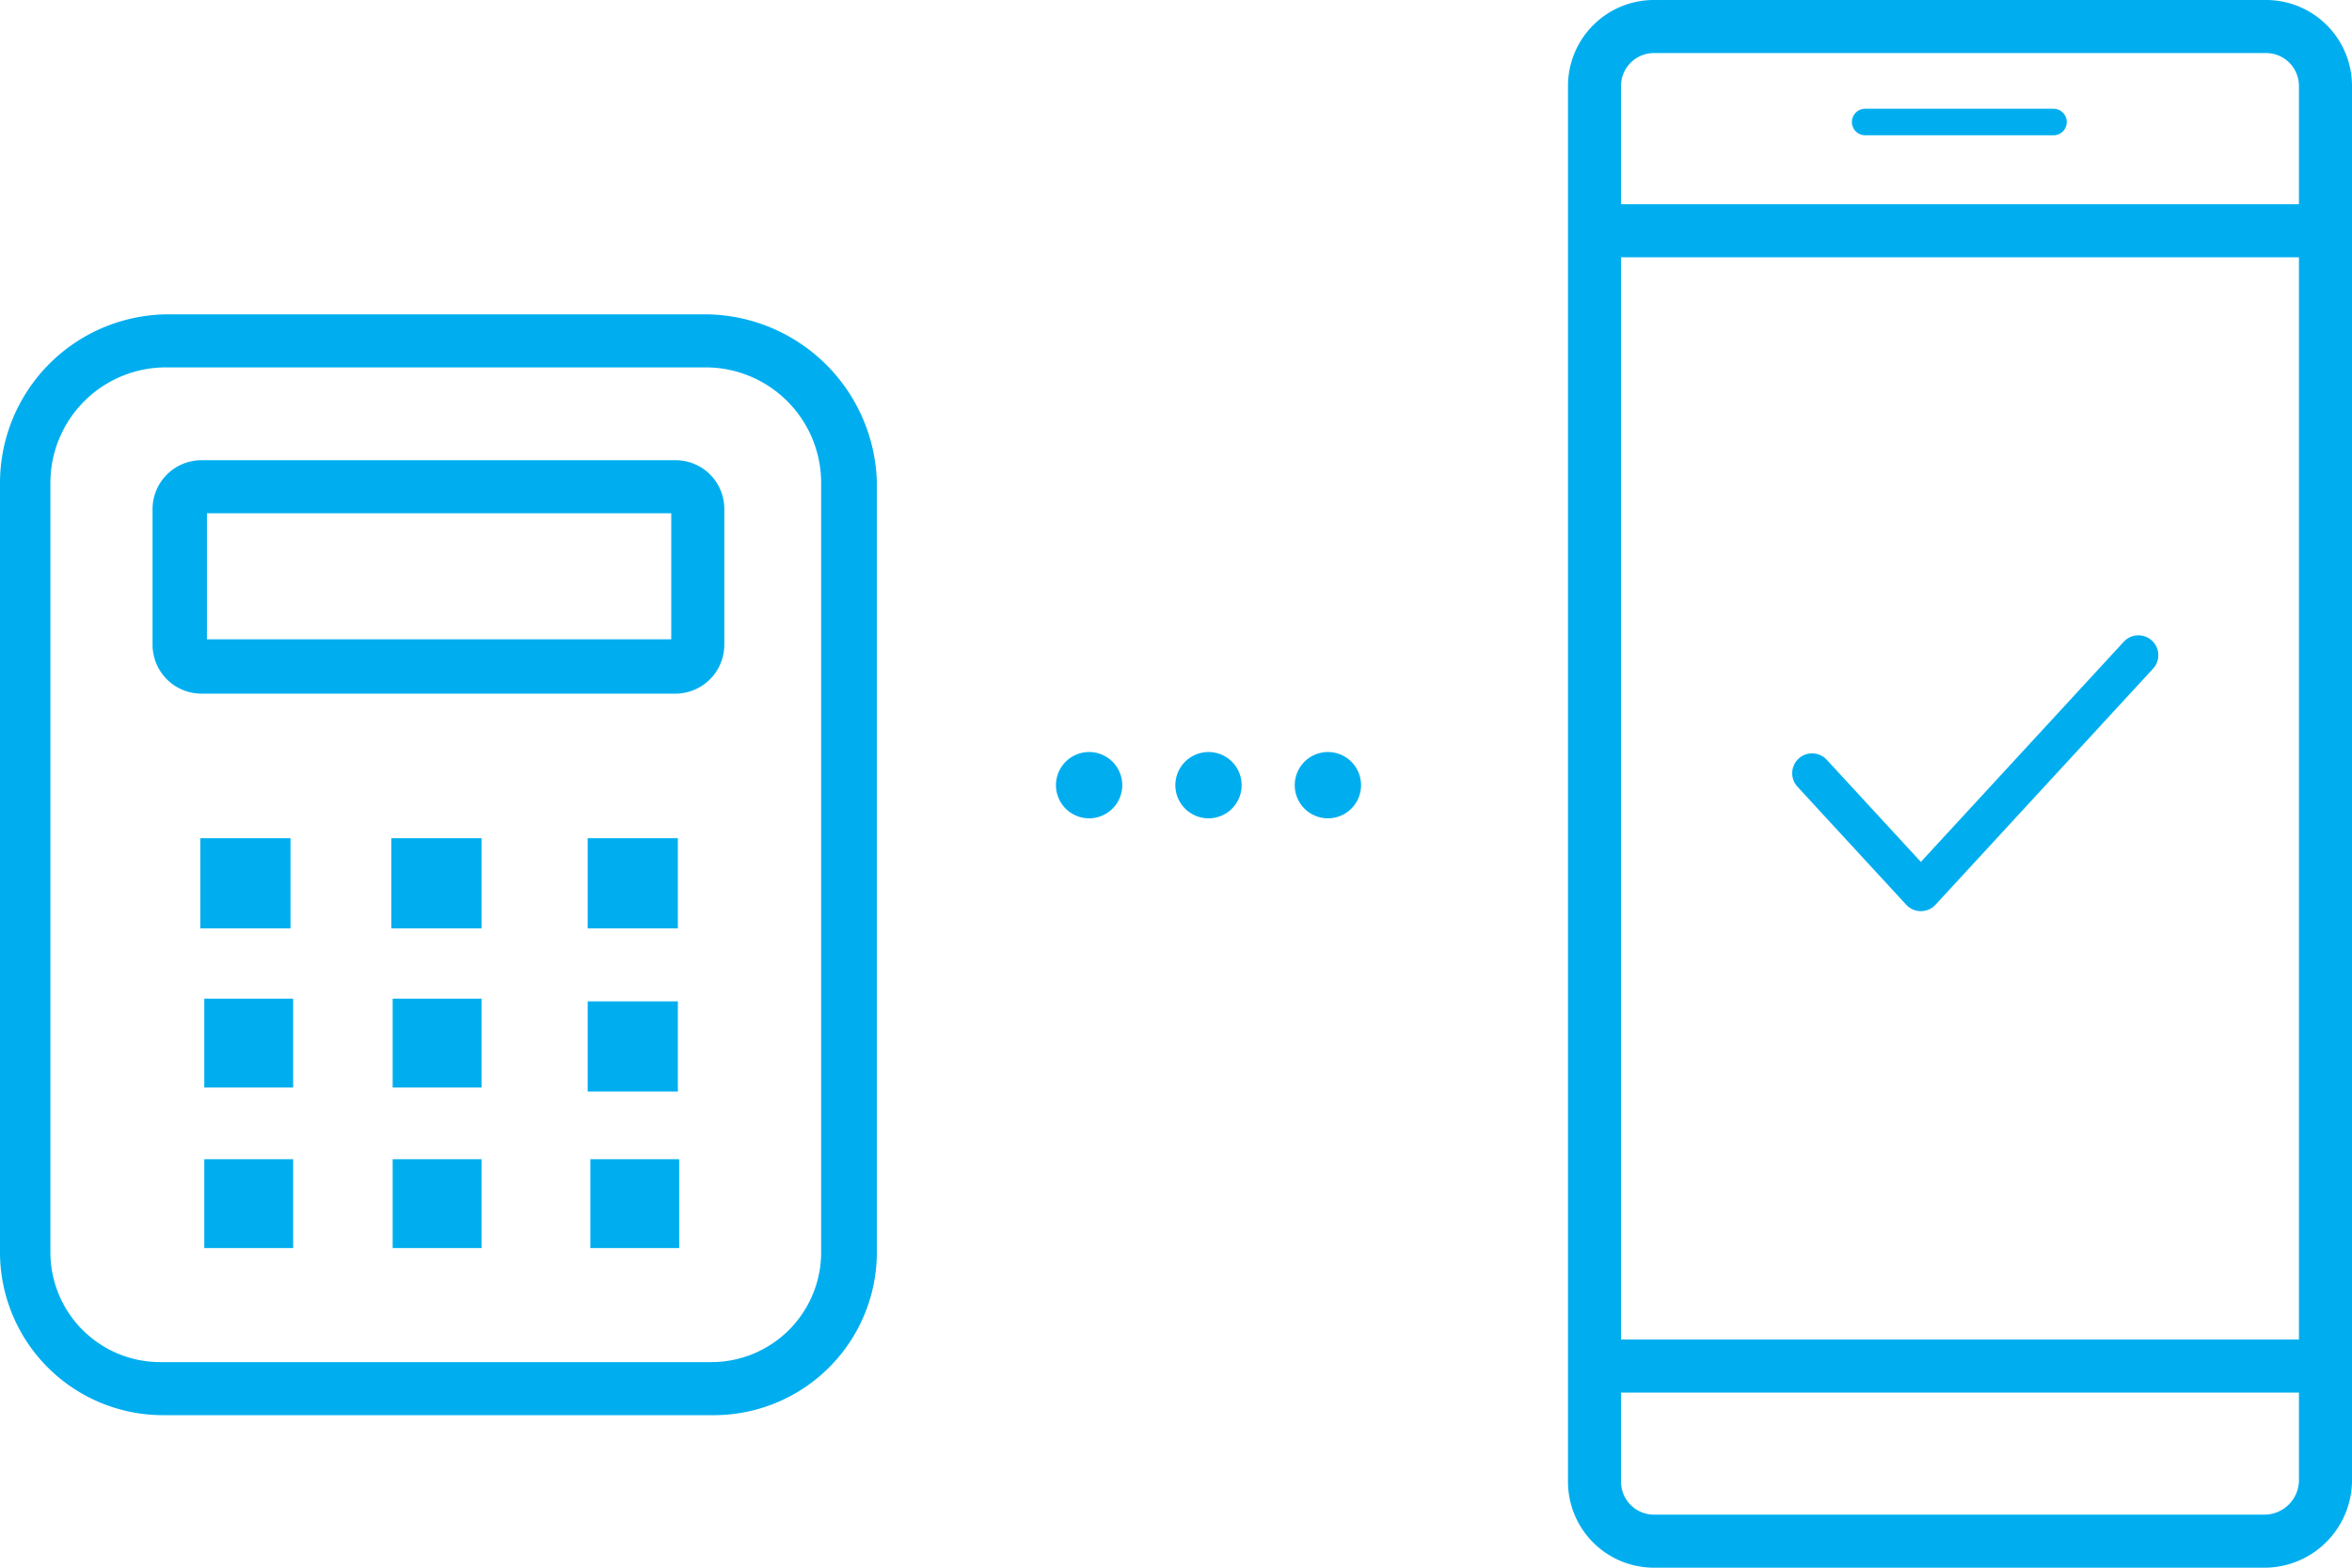
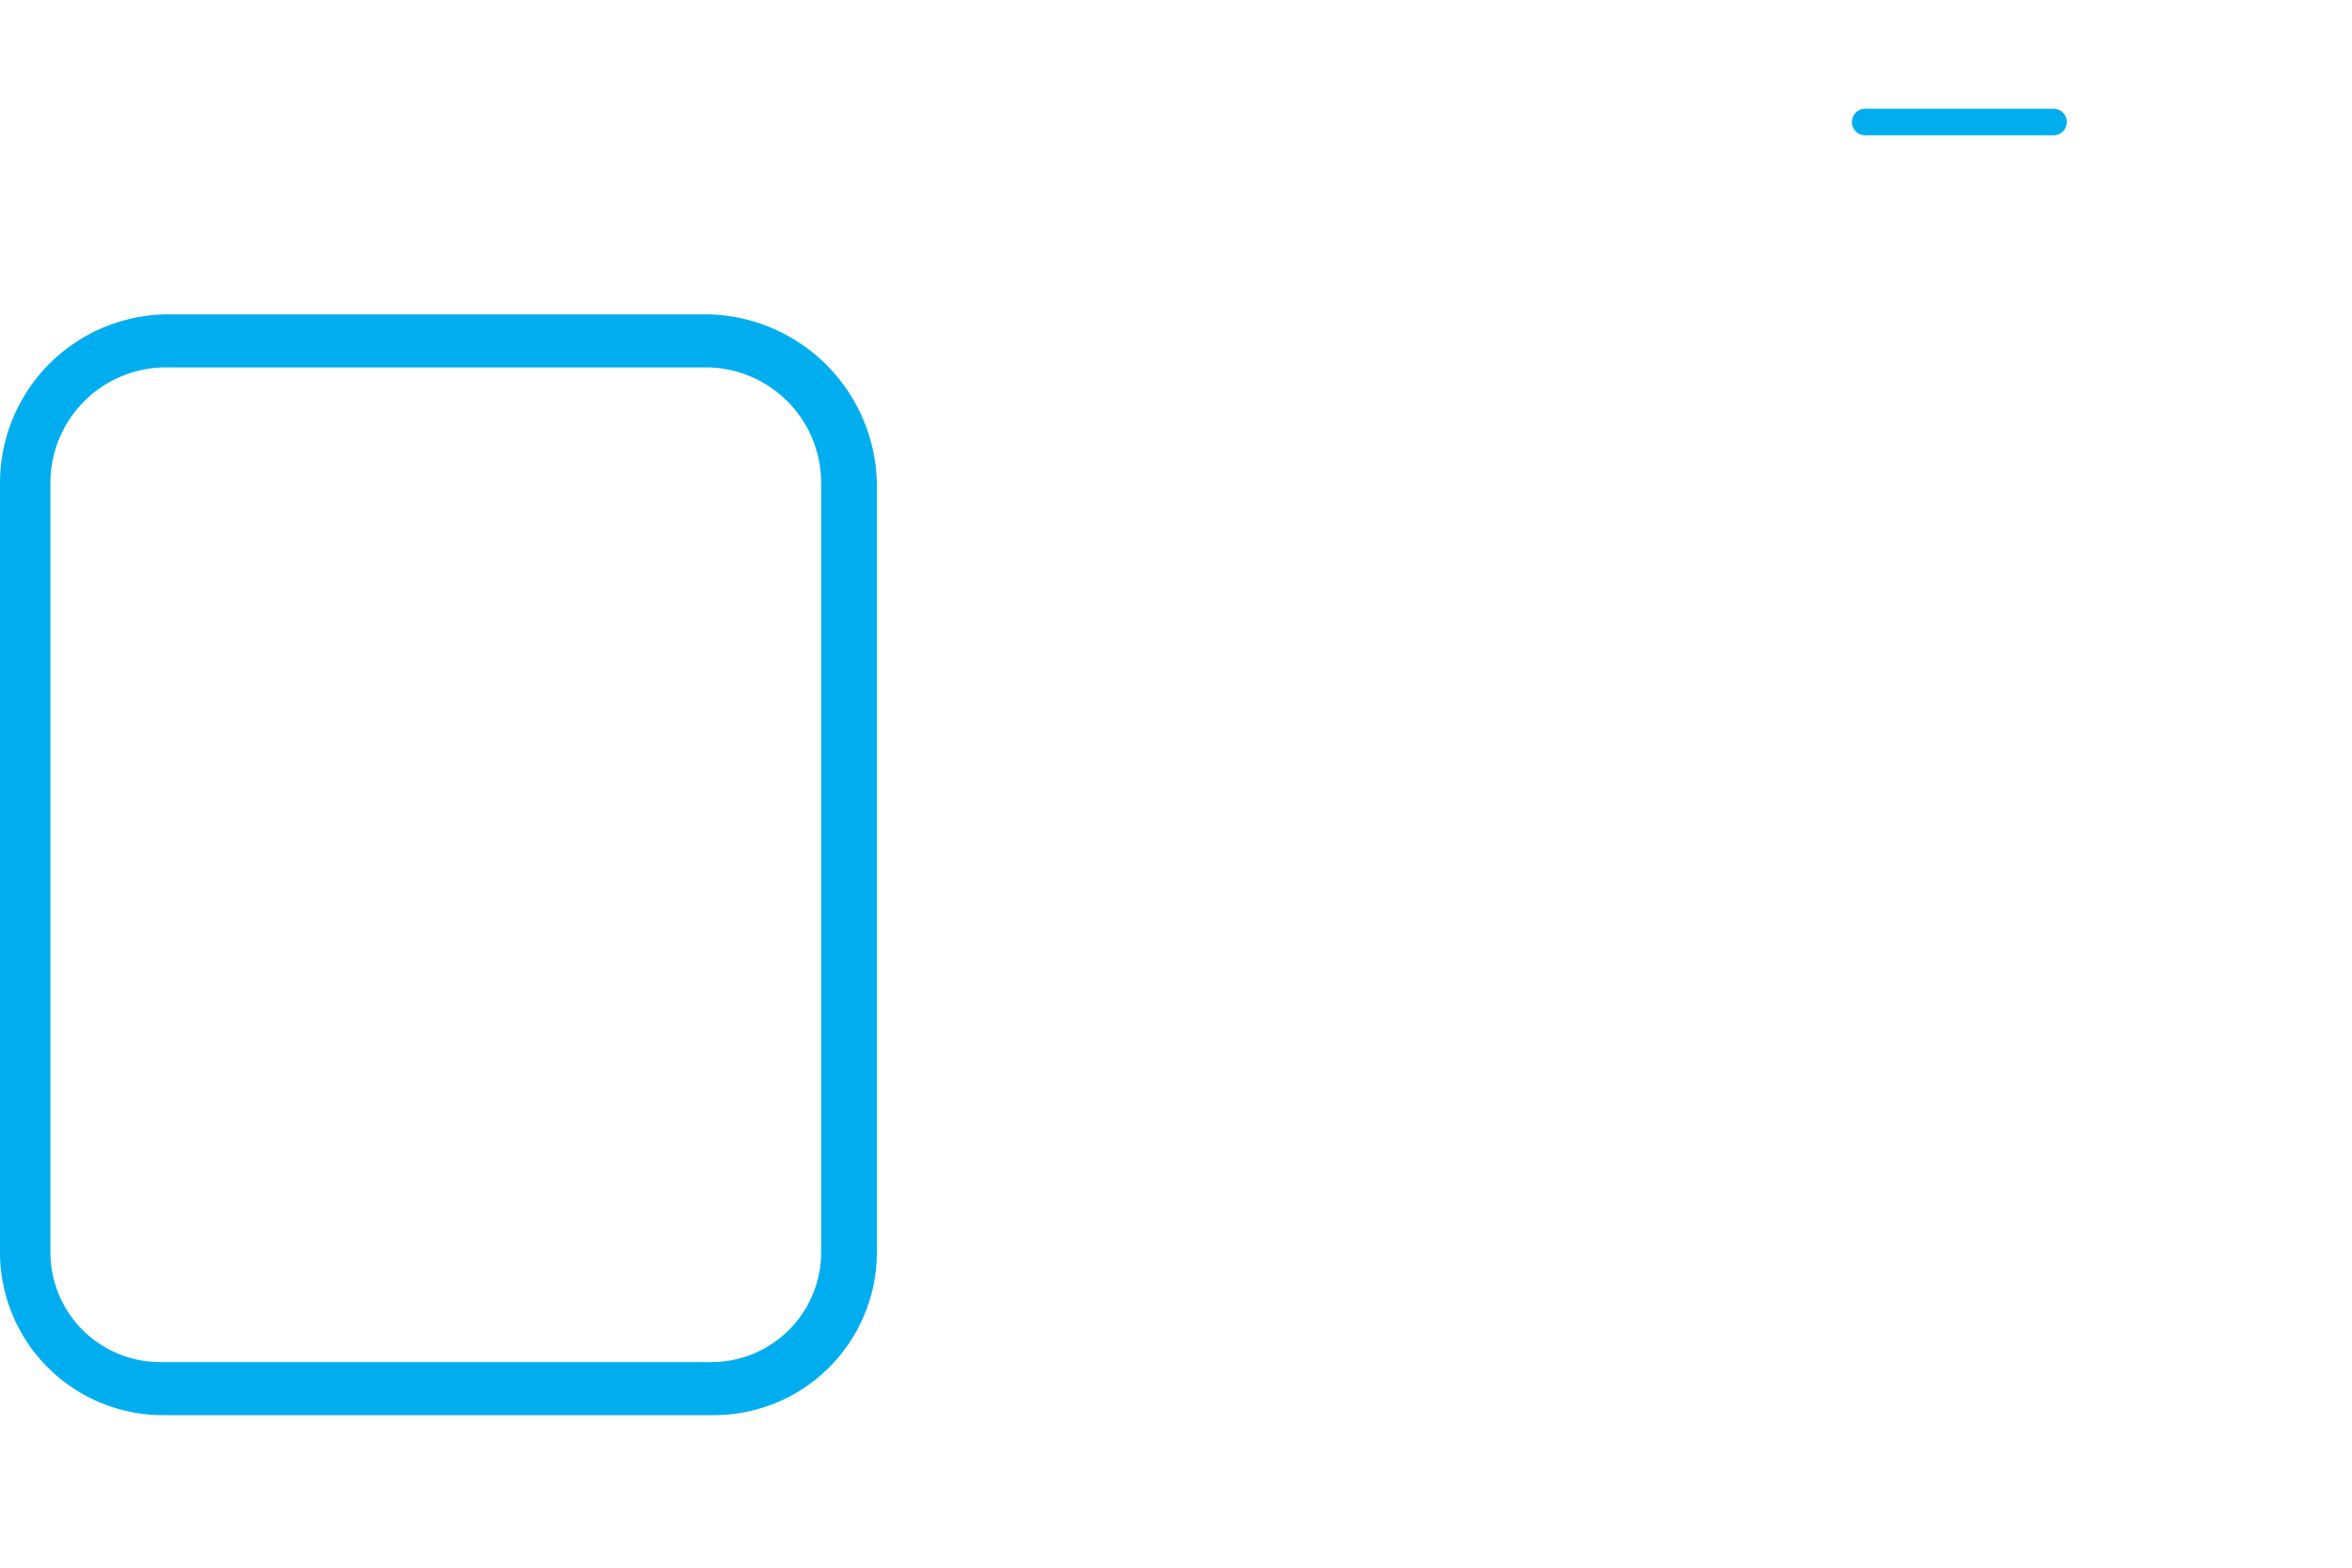
<svg xmlns="http://www.w3.org/2000/svg" viewBox="0 0 177.3 118.2">
  <defs>
    <style>.cls-1{fill:#00aeef}.cls-2,.cls-3,.cls-4,.cls-5{fill:none;stroke:#00aeef;stroke-linecap:round;stroke-linejoin:round}.cls-2{stroke-width:5px;stroke-dasharray:0 0 0 9}.cls-3{stroke-width:3px}.cls-4{stroke-width:4px}.cls-5{stroke-width:2px}</style>
  </defs>
  <title>icon read</title>
  <g id="Layer_2" data-name="Layer 2">
    <g id="Layer_1-2" data-name="Layer 1">
      <path class="cls-1" d="M53.2 27.7a8.71 8.71 0 0 1 8.7 8.7v58a8.28 8.28 0 0 1-8.3 8.3H12.1a8.28 8.28 0 0 1-8.3-8.3v-58a8.71 8.71 0 0 1 8.7-8.7h40.7m0-4H12.7A12.72 12.72 0 0 0 0 36.4v58a12.29 12.29 0 0 0 12.3 12.3h41.5a12.29 12.29 0 0 0 12.3-12.3v-58a13 13 0 0 0-12.9-12.7z" />
-       <path class="cls-1" d="M15.1 63.2h6.8V70h-6.8zm14.4 0h6.8V70h-6.8zm14.8 0h6.8V70h-6.8zM15.4 75.3h6.7V82h-6.7zm14.2 0h6.7V82h-6.7zm14.7.2h6.8v6.8h-6.8zM15.4 87.4h6.7v6.7h-6.7zm14.2 0h6.7v6.7h-6.7zm14.9 0h6.7v6.7h-6.7zm6.1-48.7v9.5h-35v-9.5h35m.3-4H15.2a3.69 3.69 0 0 0-3.7 3.7v10.2a3.69 3.69 0 0 0 3.7 3.7h35.7a3.69 3.69 0 0 0 3.7-3.7V38.3a3.67 3.67 0 0 0-3.7-3.6z" />
-       <path class="cls-2" d="M82.1 59.2h22" />
-       <path class="cls-3" d="M161.2 49.4l-8.2 8.9-8.2 8.9-8.2-8.9" />
-       <path class="cls-4" d="M170.8 116.2h-46.1a4.48 4.48 0 0 1-4.5-4.5V6.5a4.48 4.48 0 0 1 4.5-4.5h46.1a4.48 4.48 0 0 1 4.5 4.5v105.2a4.61 4.61 0 0 1-4.5 4.5zm-50.6-98.8h53m-52 85.6h53" />
      <path class="cls-5" d="M140.6 9.2h14.2" />
    </g>
  </g>
</svg>